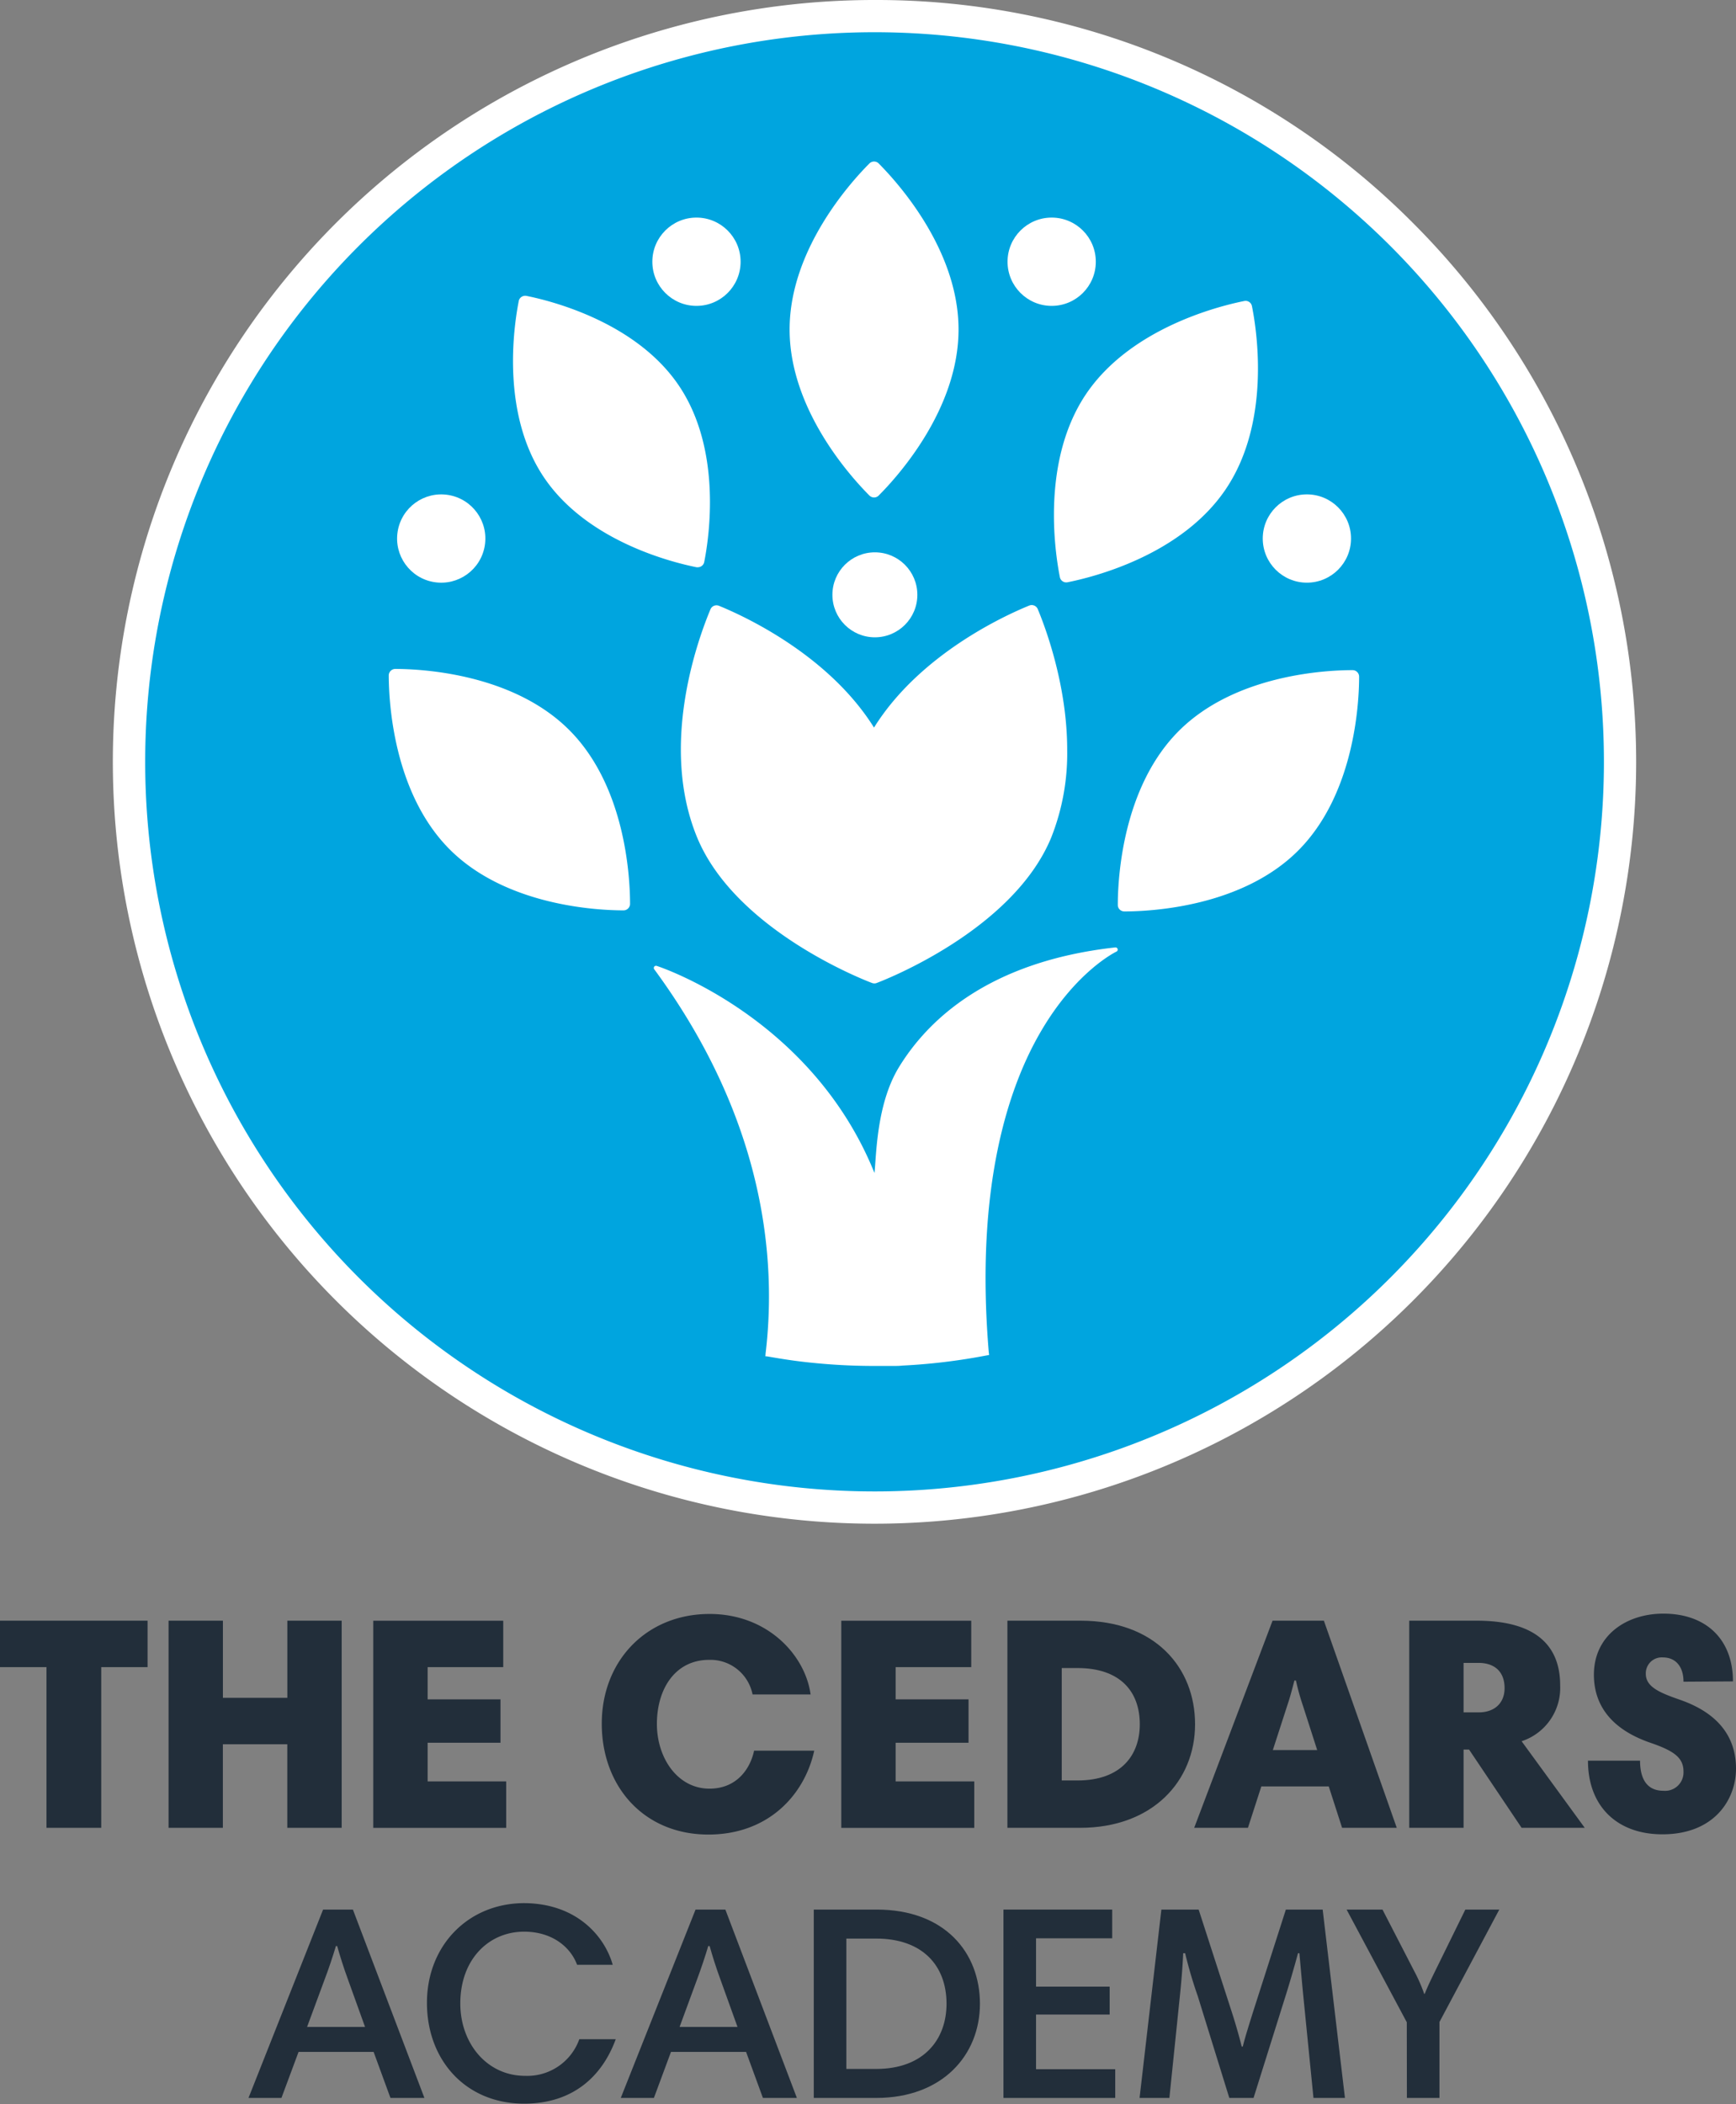
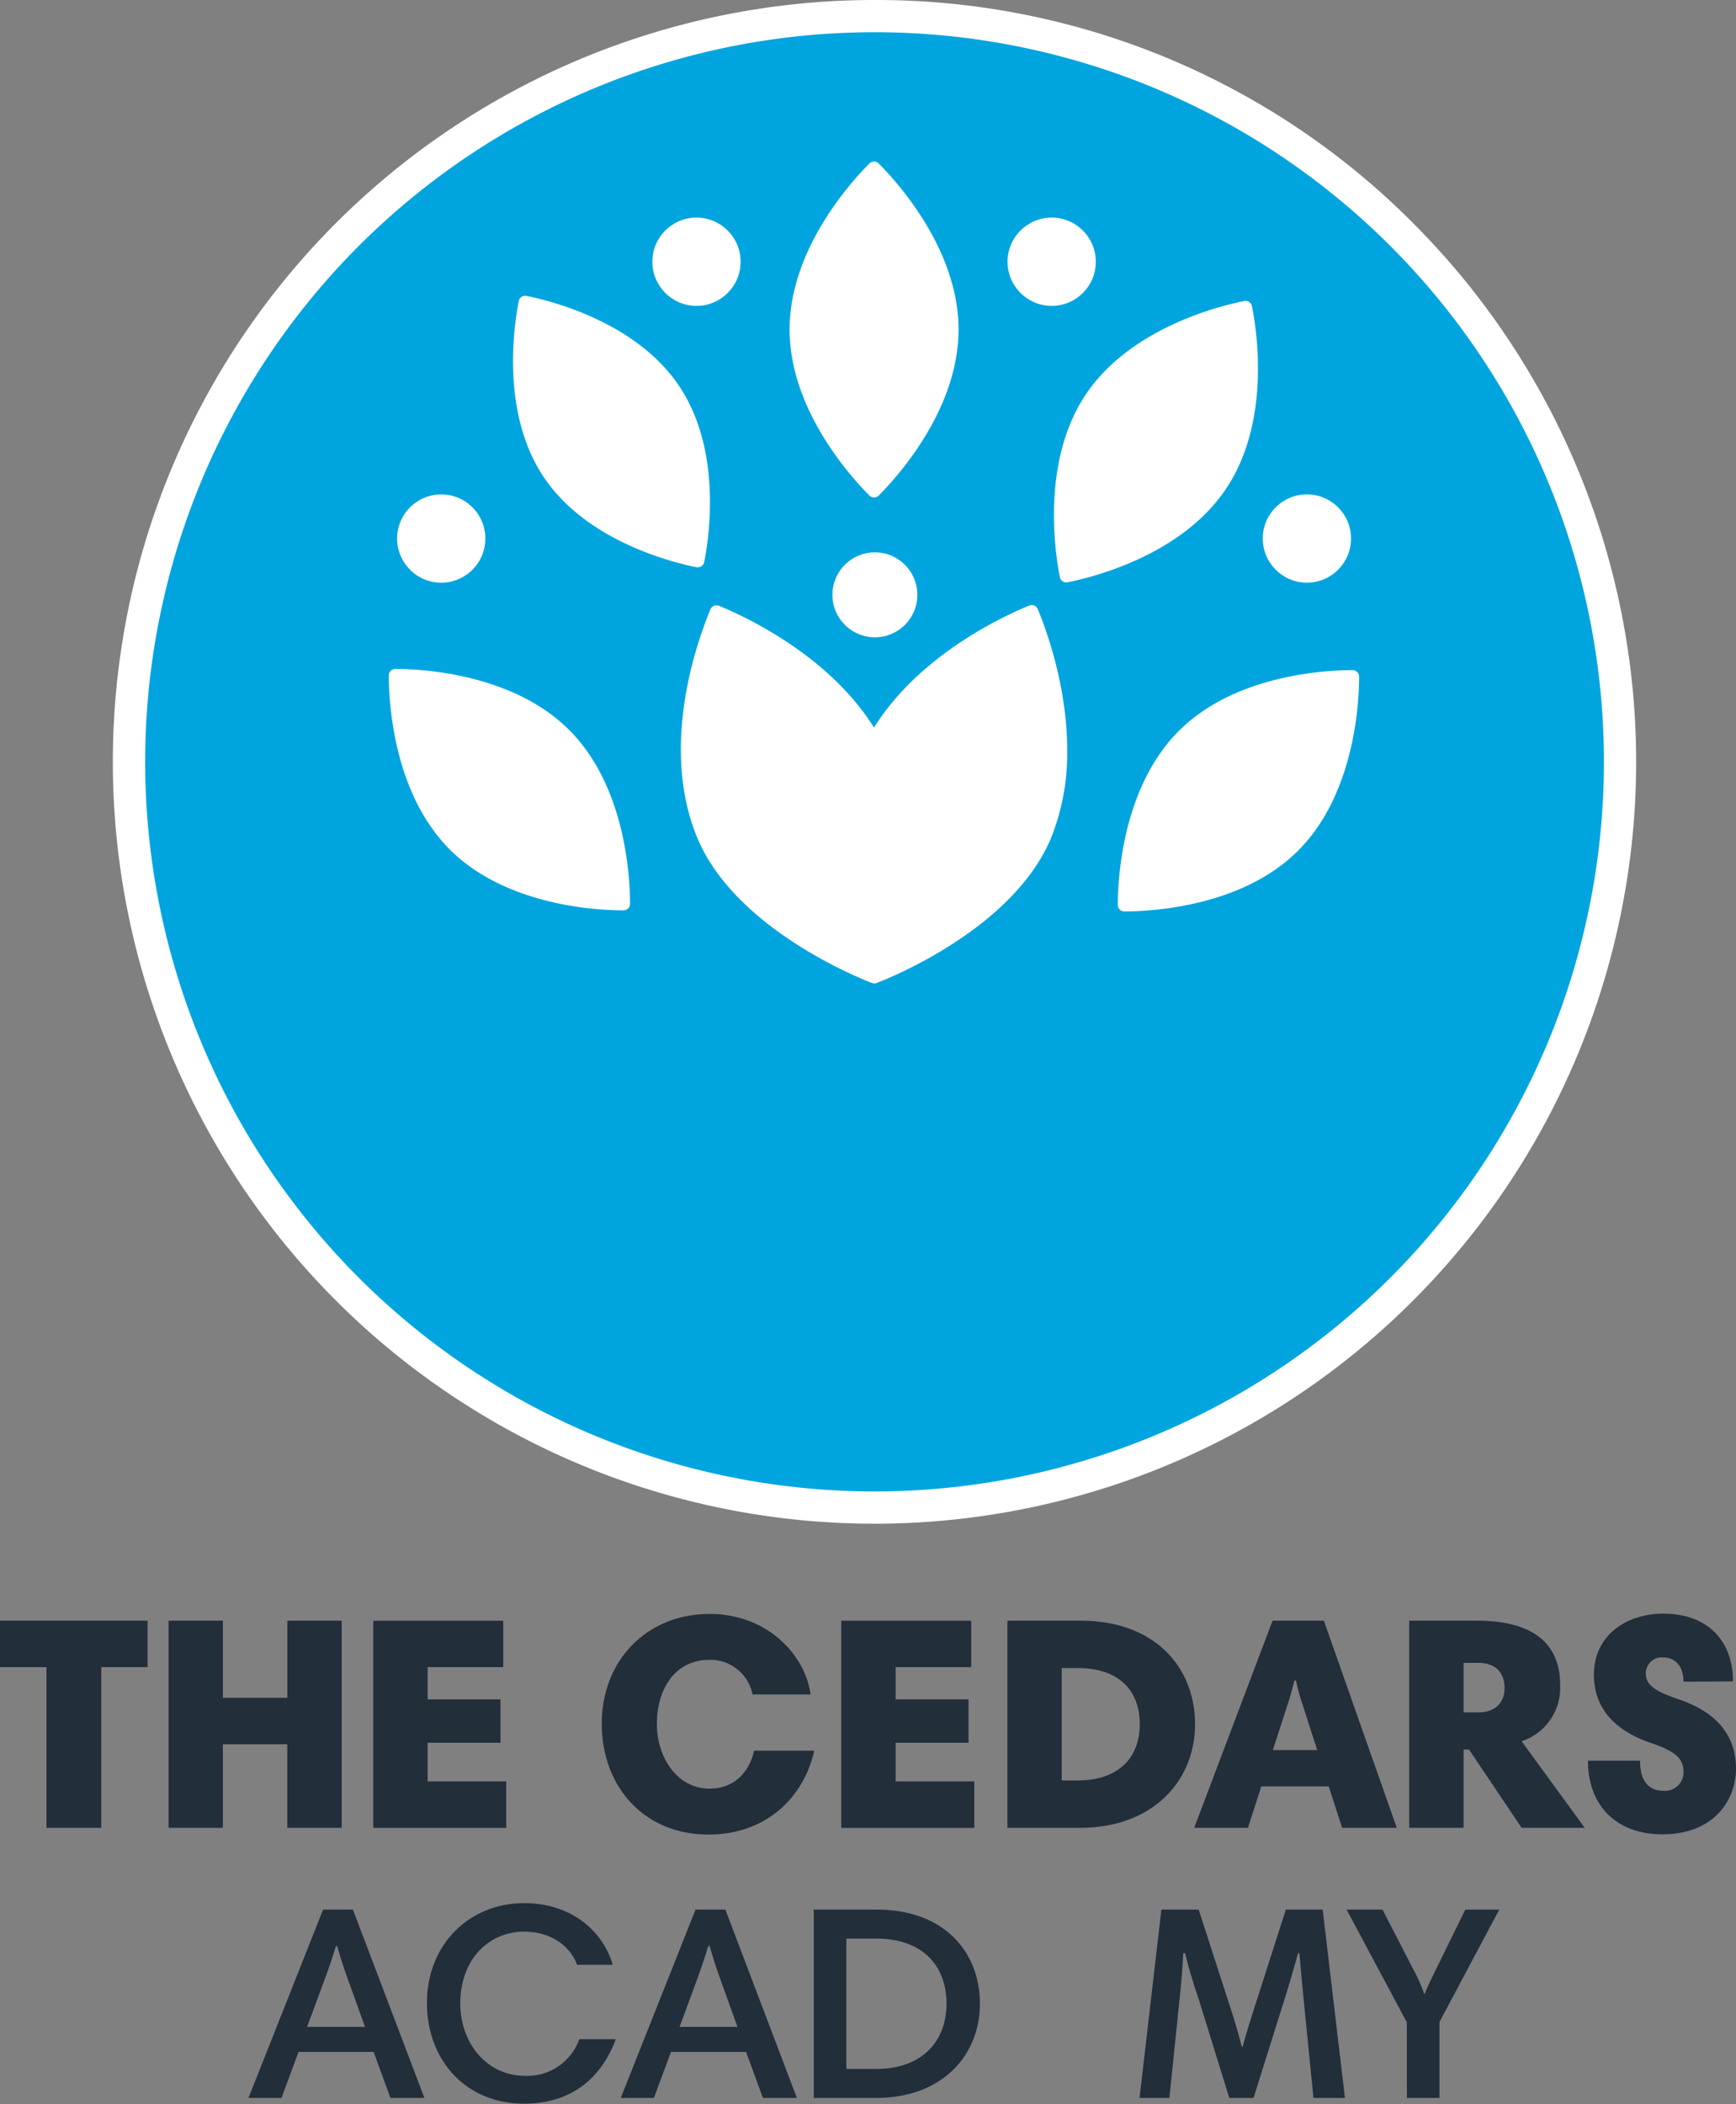
<svg xmlns="http://www.w3.org/2000/svg" viewBox="0 0 377.25 457.08">
  <rect x="0" y="0" width="377.25" height="457.08" fill="#808080" stroke="none" />
  <g id="Circle">
    <circle cx="190.05" cy="165.5" r="162" style="fill:#00a5df" />
    <path d="M190.05,7A158.5,158.5,0,1,1,31.55,165.5,158.5,158.5,0,0,1,190.05,7m0-7A165.5,165.5,0,0,0,73,282.53,165.5,165.5,0,0,0,307.08,48.47,164.41,164.41,0,0,0,190.05,0Z" style="fill:#fff" />
  </g>
  <g id="Text_Layer" data-name="Text Layer">
    <path d="M70.21,414.84h6.48l15.54,40.92H84.85l-3.66-10H64.88l-3.72,10H54Zm-3.48,25.5h12.6l-3.78-10.5c-.84-2.28-1.67-4.92-2.28-7.08H73c-.67,2.22-1.56,4.92-2.41,7.14Z" style="fill:#222e3a" />
    <path d="M133.15,426.84h-7.74c-1.44-3.9-5.46-7.2-11.52-7.2-7.62,0-13.86,5.94-13.86,15.6,0,8.64,5.76,15.72,14.1,15.72A12,12,0,0,0,125.89,443h7.92c-2.94,8-9.24,14-19.92,14-12.66,0-21.11-9.42-21.11-21.9s9-21.66,21.17-21.66C125.35,413.52,131.41,420.66,133.15,426.84Z" style="fill:#222e3a" />
    <path d="M151.15,414.84h6.48l15.54,40.92h-7.38l-3.66-10H145.81l-3.71,10h-7.2Zm-3.47,25.5h12.59l-3.78-10.5c-.84-2.28-1.68-4.92-2.28-7.08h-.3c-.66,2.22-1.56,4.92-2.39,7.14Z" style="fill:#222e3a" />
    <path d="M190.52,414.84c14.75,0,22.43,9.3,22.43,20.46s-8.16,20.46-22.55,20.46H176.84V414.84Zm-.12,34.62c10.37,0,15.29-6.42,15.29-14.16,0-8.34-5.28-14.16-15.29-14.16h-6.48v28.32Z" style="fill:#222e3a" />
-     <path d="M241.69,421.08H225.14v10.5h16v6.06h-16v11.88h17.21v6.24H218.06V414.84h23.63Z" style="fill:#222e3a" />
    <path d="M292.27,455.76h-6.84l-2.16-21.66c-.3-2.94-.66-7.2-.9-9.78h-.3c-.78,2.88-1.92,6.84-2.88,9.84l-6.78,21.6h-5.27l-6.84-22.08a95.62,95.62,0,0,1-2.76-9.36h-.42c-.12,2.94-.42,6.42-.72,9.3l-2.28,22.14h-6.48l4.74-40.92h8.1l7.2,22.26c.72,2.22,1.62,5.28,2.15,7.5h.24c.54-2.22,1.57-5.4,2.22-7.5l7.14-22.26h8Z" style="fill:#222e3a" />
    <path d="M305.71,439.32l-13.08-24.48h7.8l6.9,13.38a34.21,34.21,0,0,1,2.16,4.92h.12c.66-1.68,1.32-3,2.22-4.86l6.6-13.44h7.38l-13,24.42v16.5h-7.08Z" style="fill:#222e3a" />
    <path d="M10.1,362.17H0V352.08H32.07v10.09H22v34.91H10.1Z" style="fill:#222e3a" />
    <path d="M62.43,378.93h-14v18.15H36.63v-45H48.44v16.76h14V352.08H74.25v45H62.43Z" style="fill:#222e3a" />
    <path d="M109.36,362.17H92.93v7h15.83v9.43H92.93V387H110v10.09H81.11v-45h28.25Z" style="fill:#222e3a" />
    <path d="M176.15,368.11H163.54a9.33,9.33,0,0,0-9.43-7.52c-7.4,0-11.36,6.33-11.36,13.92,0,7.39,4.49,14.06,11.42,14.06,6.07,0,8.91-4.49,9.7-8.25h13.07c-2.11,9.64-10,18.22-23,18.22-14,0-23.17-10.43-23.17-24.09s9.71-23.83,23.43-23.83C166.84,350.62,175,359.6,176.15,368.11Z" style="fill:#222e3a" />
    <path d="M211.06,362.17H194.63v7h15.84v9.43H194.63V387h17.09v10.09h-28.9v-45h28.24Z" style="fill:#222e3a" />
    <path d="M234.82,352.08c16.24,0,24.88,10.22,24.88,22.5s-9.17,22.5-25,22.5H218.92v-45Zm-.66,34.71c9.51,0,13.53-5.55,13.53-12.21,0-7.19-4.35-12.21-13.53-12.21h-3.43v24.42Z" style="fill:#222e3a" />
    <path d="M276.54,352.08h11.15l15.84,45H291.65l-2.9-9H274.1l-2.91,9H259.51Zm.06,28.11h9.64l-3.1-9.64a51,51,0,0,1-1.52-5.47h-.33c-.53,2-.86,3.36-1.59,5.54Z" style="fill:#222e3a" />
    <path d="M344.38,397.08H330.66l-11.42-17h-1.19v17H306.24v-45h14.65c13.46,0,18.15,5.93,18.15,14.05a12.2,12.2,0,0,1-8.38,12.14Zm-23.09-35.83h-3.24V372h3.3c3.24,0,5.61-1.85,5.61-5.28S324.92,361.25,321.29,361.25Z" style="fill:#222e3a" />
    <path d="M365.84,365.34c0-3.23-1.65-5.28-4.49-5.28a3.46,3.46,0,0,0-3.7,3.56c0,2.84,3,4.1,7.33,5.61,8.71,3,12.27,8.38,12.27,15s-4.62,14.26-16,14.26c-9.83,0-16.17-6.08-16.17-16H356.4c0,3.9,1.45,6.54,5.08,6.54a4,4,0,0,0,4.36-4.16c0-3-2-4.49-7.2-6.27-9.37-3.23-12.27-9-12.27-14.78,0-8.45,6.93-13.27,15.11-13.27,9.24,0,15.11,5.55,15.11,14.72Z" style="fill:#222e3a" />
  </g>
  <g id="Graphic">
    <circle cx="228.54" cy="56.86" r="9.59" style="fill:#fff" />
    <circle cx="151.35" cy="56.86" r="9.59" style="fill:#fff" />
    <path d="M237.1,86.53c9.4-14.06,28.4-18.72,33.58-19.75,1,5.18,4,24.51-5.4,38.57s-28.39,18.72-33.58,19.76C230.68,119.92,227.72,100.58,237.1,86.53Z" style="fill:#fff" />
    <path d="M231.7,126.52a1.36,1.36,0,0,1-.78-.24,1.37,1.37,0,0,1-.6-.9c-1.12-5.65-4-25.23,5.6-39.64h0c9.64-14.41,28.83-19.22,34.48-20.35a1.38,1.38,0,0,1,1.06.21,1.41,1.41,0,0,1,.6.9c1.13,5.64,4.05,25.18-5.6,39.64S237.63,125.37,232,126.49A1.27,1.27,0,0,1,231.7,126.52Zm6.58-39.21c-8.36,12.51-6.6,29.4-5.45,36.11,6.64-1.5,22.91-6.33,31.27-18.85s6.61-29.41,5.45-36.11c-6.64,1.51-22.91,6.35-31.27,18.85Z" style="fill:#fff" />
    <circle cx="284" cy="116.99" r="9.59" style="fill:#fff" />
    <path d="M206.89,71.58c0,16.9-13.2,31.33-16.95,35.08C186.2,102.91,173,88.48,173,71.58s13.2-31.34,16.94-35.08C193.69,40.24,206.89,54.68,206.89,71.58Z" style="fill:#fff" />
    <path d="M189.94,108.07a1.45,1.45,0,0,1-1-.41c-4.07-4.08-17.35-18.71-17.35-36.08s13.28-32,17.35-36.08a1.45,1.45,0,0,1,1-.41h0a1.41,1.41,0,0,1,1,.41C195,39.58,208.3,54.21,208.3,71.58s-13.28,32-17.36,36.08A1.41,1.41,0,0,1,189.94,108.07Zm0-69.54c-4.68,4.93-15.52,18-15.52,33.05s10.84,28.12,15.52,33.05c4.69-4.93,15.53-18,15.53-33S194.63,43.46,189.94,38.53Z" style="fill:#fff" />
    <circle cx="95.89" cy="116.99" r="9.59" transform="translate(-34.96 192.9) rotate(-80.78)" style="fill:#fff" />
    <path d="M85.9,146.74c5.29,0,24.82.86,36.78,12.82s12.82,31.49,12.83,36.79c-5.29,0-24.84-.87-36.79-12.83S85.9,152,85.9,146.74Z" style="fill:#fff" />
    <path d="M135.51,197.77h0c-5.77,0-25.56-1-37.79-13.25s-13.23-32-13.24-37.78a1.42,1.42,0,0,1,1.41-1.42h0c5.76,0,25.51,1,37.78,13.24s13.24,32,13.25,37.79a1.42,1.42,0,0,1-.42,1A1.38,1.38,0,0,1,135.51,197.77Zm-48.18-49.6c.18,6.81,1.75,23.72,12.39,34.35s27.54,12.21,34.36,12.39c-.19-6.81-1.77-23.73-12.4-34.35S94.14,148.35,87.33,148.17Z" style="fill:#fff" />
    <path d="M244.32,196.59c0-5.29.87-24.84,12.83-36.79S288.64,147,293.93,147c0,5.29-.87,24.84-12.82,36.79S249.61,196.58,244.32,196.59Z" style="fill:#fff" />
    <path d="M244.32,198a1.45,1.45,0,0,1-1-.41,1.41,1.41,0,0,1-.41-1c0-5.76,1-25.52,13.24-37.78s32-13.23,37.78-13.23h0a1.42,1.42,0,0,1,1.42,1.41c0,5.77-1,25.53-13.24,37.79S250.08,198,244.32,198Zm48.18-49.59c-6.81.18-23.71,1.75-34.35,12.39s-12.22,27.54-12.39,34.35c6.8-.17,23.7-1.74,34.35-12.38S292.32,155.22,292.5,148.41Z" style="fill:#fff" />
    <path d="M189.94,160.8l1.24-2c9.74-15.6,28.1-23.91,33-25.93,1.62,3.85,6.3,16.21,6.3,30a48.18,48.18,0,0,1-3.42,18.52C218.85,201.38,190,212.22,190,212.22s-28.9-10.83-37.17-30.79c-8.17-19.71.55-43,2.88-48.52,5,2,23.31,10.33,33.05,25.93Z" style="fill:#fff" />
    <path d="M190,213.64a1.41,1.41,0,0,1-.49-.09c-1.21-.45-29.57-11.28-38-31.58-8.27-20,.12-43,2.88-49.6a1.42,1.42,0,0,1,1.84-.77c5.4,2.2,23.8,10.61,33.72,26.49l0,0,0-.06c9.92-15.87,28.32-24.28,33.72-26.48a1.42,1.42,0,0,1,1.84.76c1.5,3.58,6.4,16.36,6.4,30.55A49.53,49.53,0,0,1,228.42,182c-8.41,20.29-36.77,31.13-38,31.58A1.43,1.43,0,0,1,190,213.64Zm-33.52-78.87c-2.61,6.67-9.8,28.13-2.35,46.12,7.37,17.76,32,28.27,35.87,29.81,3.83-1.54,28.51-12.08,35.86-29.81a46.88,46.88,0,0,0,3.31-18c0-12.28-3.83-23.49-5.66-28.14-6.4,2.77-22.29,10.75-31.08,24.82l-1.24,2a1.41,1.41,0,0,1-2.39,0l-1.24-2C178.72,145.52,162.83,137.54,156.43,134.77Z" style="fill:#fff" />
-     <path d="M242.87,206.16a.49.49,0,0,0-.51-.34c-27.57,3.07-40.77,15.82-47,26-4.95,8.08-4.91,19.4-5.33,23-13.72-34-47-44.91-47.37-45a.48.48,0,0,0-.5.2.47.47,0,0,0,0,.53c24.11,32.79,26.66,63.14,24.2,83.57,0,.16,0,.33-.07.49l.35.06.1,0,.47.08h0c3.08.54,6.16,1,9.27,1.3a131.46,131.46,0,0,0,13.52.69H192l1.87,0h.25c.68,0,1.34,0,2-.08A130.16,130.16,0,0,0,214,294.53h0l.45-.08.4-.07h.08c0-.17,0-.33-.05-.5-3.08-36.56,4.48-58.23,11.43-70,7.64-13,16.22-17.11,16.3-17.15A.47.47,0,0,0,242.87,206.16Z" style="fill:#fff" />
    <path d="M114.12,65.64c5,1,23.28,5.47,32.33,19s6.19,32.15,5.19,37.14c-5-1-23.28-5.49-32.32-19S113.13,70.64,114.12,65.64Z" style="fill:#fff" />
    <path d="M151.65,123.23a1.27,1.27,0,0,1-.28,0c-5.44-1.09-23.93-5.71-33.23-19.62s-6.48-32.76-5.41-38.21a1.38,1.38,0,0,1,.6-.9,1.44,1.44,0,0,1,1.07-.22c5.44,1.09,23.93,5.72,33.22,19.63s6.5,32.77,5.41,38.21A1.41,1.41,0,0,1,151.65,123.23Zm-36.4-55.9c-1.11,6.5-2.76,22.7,5.24,34.68s23.61,16.66,30,18.12c1.11-6.48,2.79-22.64-5.25-34.68S121.67,68.79,115.25,67.33Z" style="fill:#fff" />
    <circle cx="190.12" cy="129.22" r="9.23" style="fill:#fff" />
  </g>
</svg>